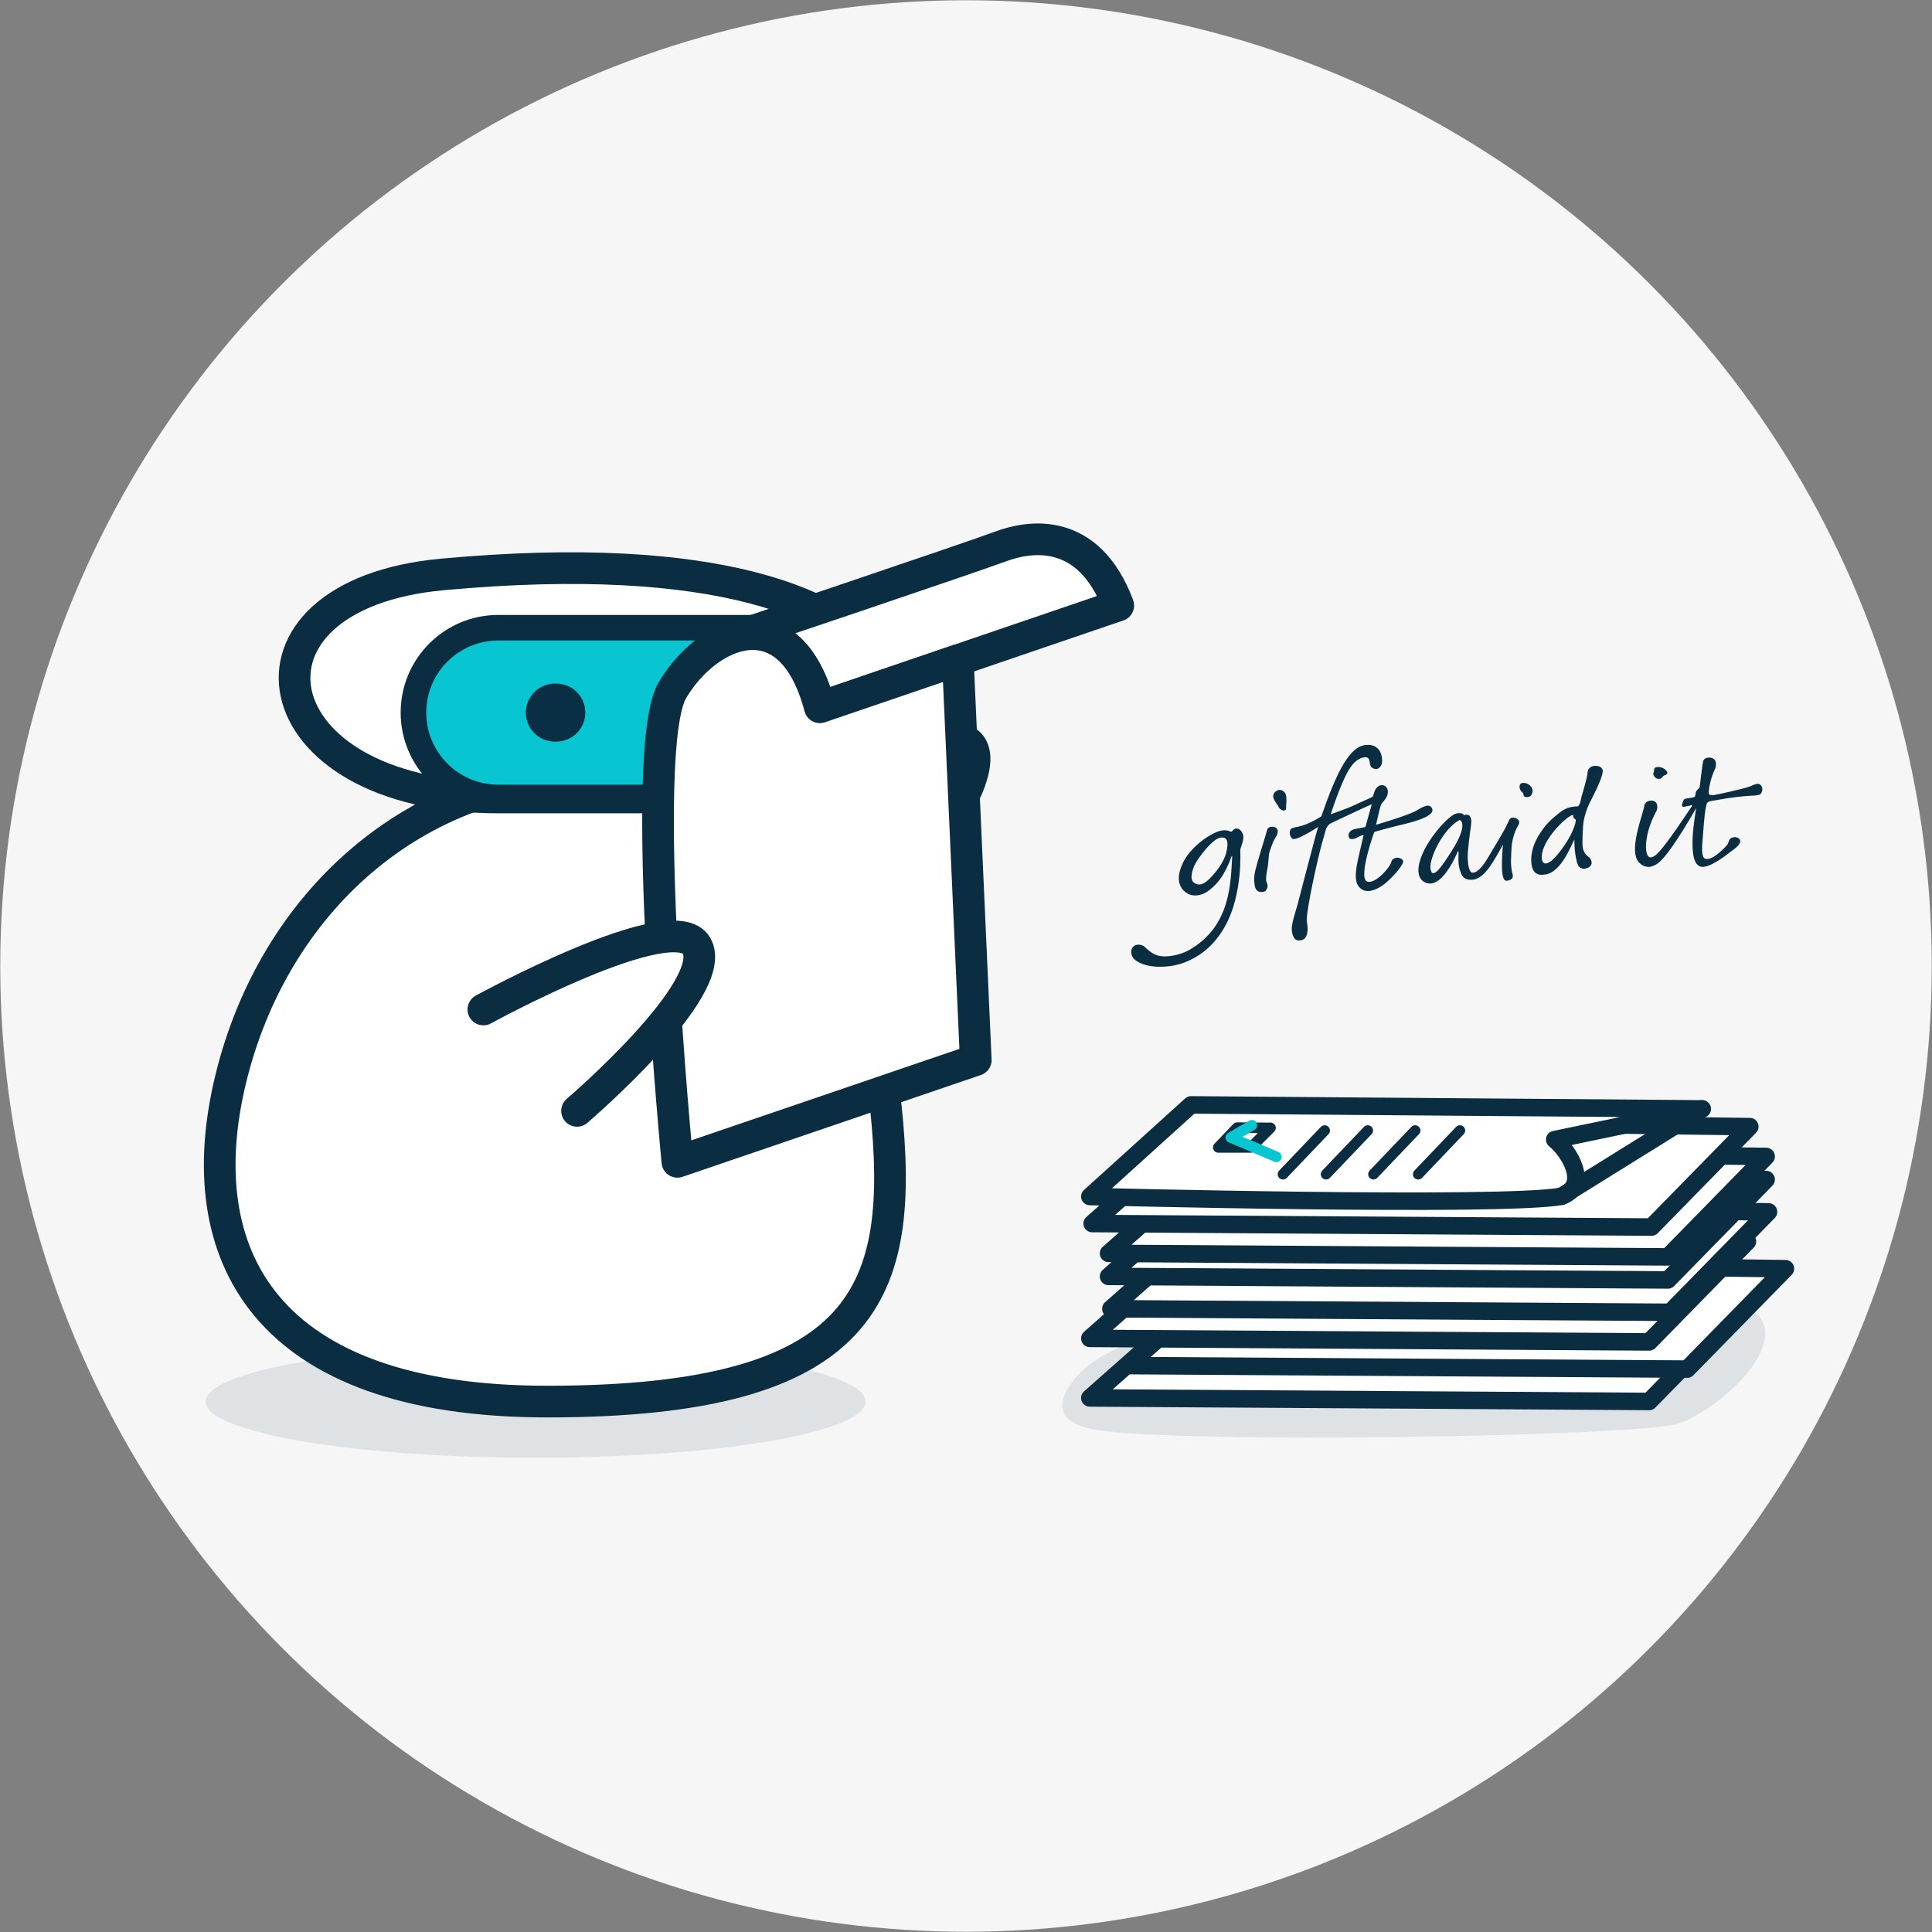
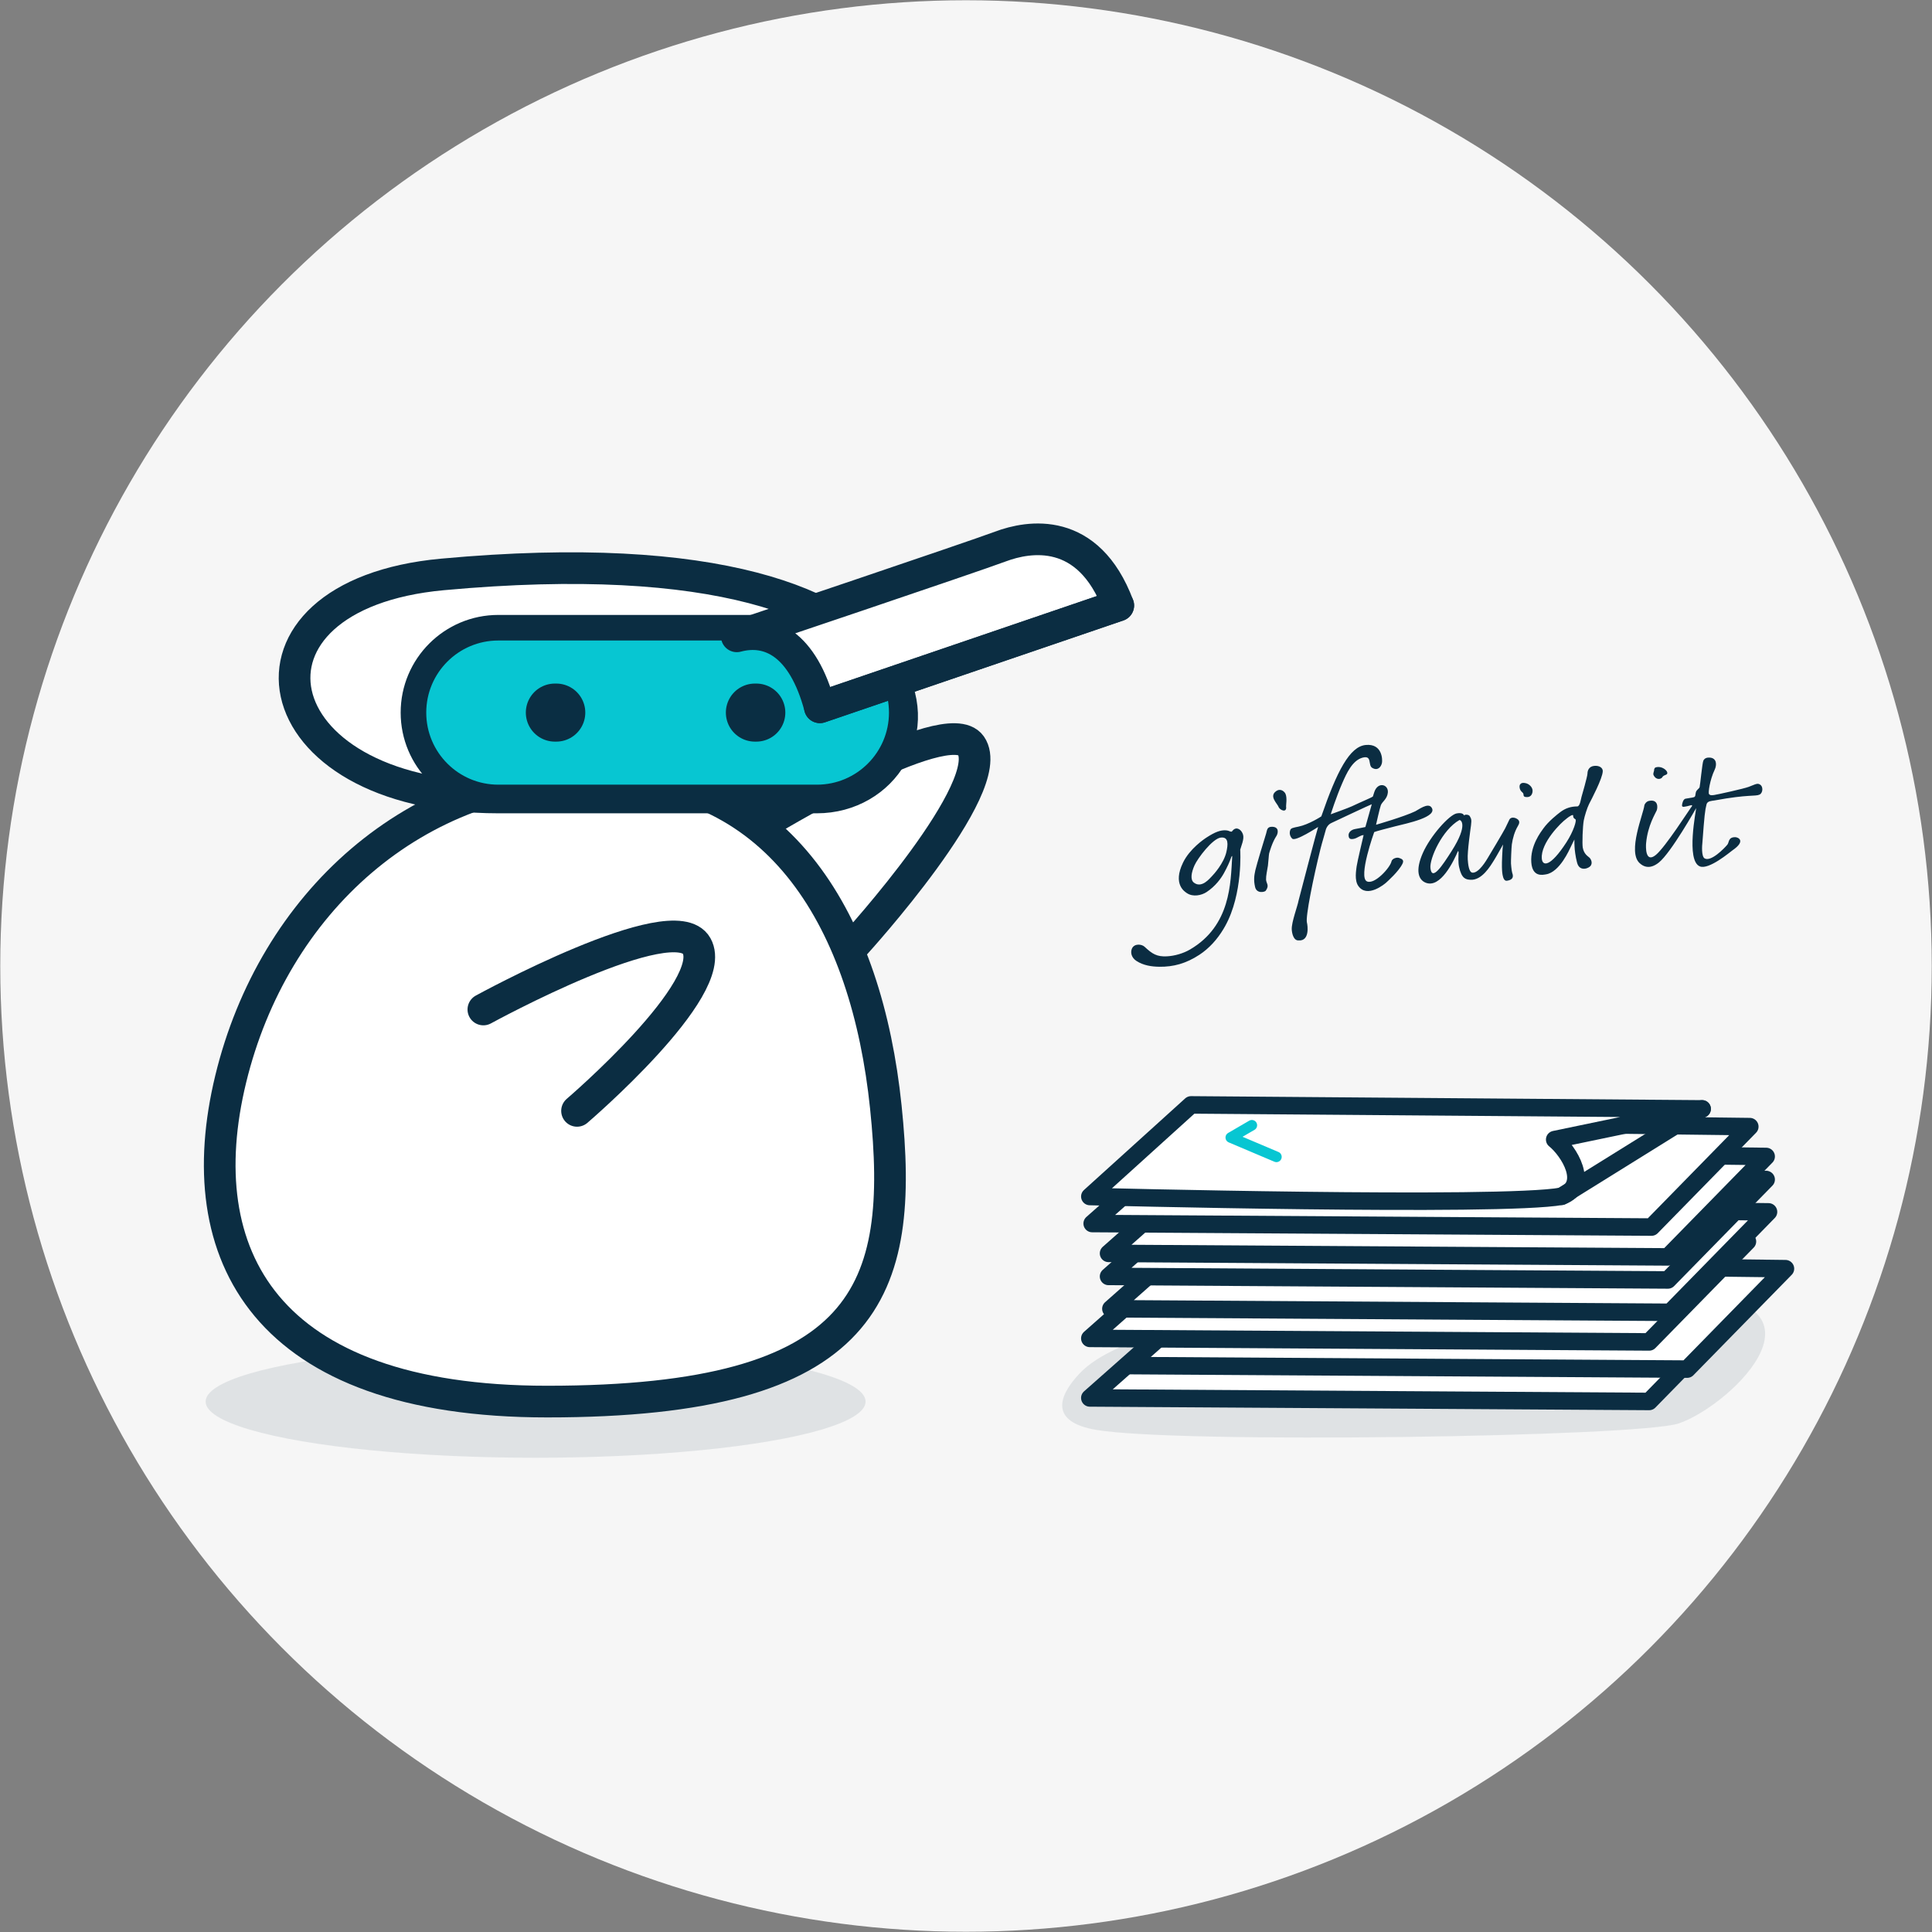
<svg xmlns="http://www.w3.org/2000/svg" enable-background="new 0 0 392.22 392.22" height="392.22" viewBox="0 0 392.22 392.22" width="392.22">
  <rect x="0" y="0" width="392.22" height="392.22" fill="#808080" stroke="none" />
  <circle cx="196.11" cy="196.11" fill="#f6f6f6" r="196.058" />
  <path d="m340.795 288.977c-8.077 2.729-101.671 4.16-118.3 1.298-9.237-1.59-7.854-6.647-3.326-11.446 14.513-15.38 82.252-16.453 119.25-16.453s13.159 22.958 2.376 26.601z" fill="#0b2d42" opacity=".1" />
  <ellipse cx="108.736" cy="284.539" fill="#0b2d42" opacity=".1" rx="66.989" ry="11.403" />
  <g stroke-linecap="round" stroke-linejoin="round">
    <path d="m173.655 191.577s29.199-32.036 23.45-40.227c-4.869-6.938-42.268 15.941-42.268 15.941" fill="#fff" stroke="#0b2d42" stroke-width="6.429" />
    <path d="m46.839 219.051c-8.654 35.633 6.818 65.488 64.237 65.488 65.45 0 72.625-22.502 68.757-59.81-3.847-37.109-21.116-67.553-58.425-67.553s-65.915 26.242-74.569 61.875z" fill="#fff" stroke="#0b2d42" stroke-width="6.429" />
    <path d="m133.503 161.896h32.336c26.765 0 36.196-55.611-76.025-45.278-45.131 4.155-37.77 45.278 11.353 45.278z" fill="#fff" stroke="#0b2d42" stroke-width="6.429" />
    <path d="m165.839 127.435c9.515 0 17.23 7.715 17.23 17.23s-7.715 17.23-17.23 17.23h-64.672c-9.515 0-17.23-7.715-17.23-17.23s7.715-17.23 17.23-17.23z" fill="#07c6d2" stroke="#0b2d42" stroke-miterlimit="10" stroke-width="5.194" />
    <path d="m153.537 144.665h-.285" fill="none" stroke="#0a2e43" stroke-miterlimit="10" stroke-width="11.787" />
    <path d="m112.928 144.665h-.285" fill="none" stroke="#0a2e43" stroke-miterlimit="10" stroke-width="11.787" />
    <path d="m149.579 129.184c6.59-1.769 13.437 1.505 16.868 14.405l60.575-20.668c-6.094-16.249-18.209-14.11-23.91-11.973-5.702 2.138-53.533 18.236-53.533 18.236z" fill="#fff" stroke="#0b2d42" stroke-width="6.429" />
-     <path d="m194.459 134.031-28.012 9.557c-6.066-22.805-22.805-15.526-29.931-3.487-7.127 12.039 1.002 95.765 1.002 95.765l60.575-20.668z" fill="#fff" stroke="#0b2d42" stroke-width="6.429" />
+     <path d="m194.459 134.031-28.012 9.557l60.575-20.668z" fill="#fff" stroke="#0b2d42" stroke-width="6.429" />
    <path d="m98.129 204.939s38.655-21.18 43.294-12.915c4.827 8.599-24.277 33.497-24.277 33.497" fill="#fff" stroke="#0b2d42" stroke-width="6.429" />
    <path d="m221.249 283.797 113.549.716 19.954-20.388-109.742-1.35z" fill="#fff" stroke="#0b2d42" stroke-width="3.555" />
    <path d="m228.964 277.23 113.549.715 19.954-20.387-109.742-1.35z" fill="#fff" stroke="#0b2d42" stroke-width="3.555" />
    <path d="m221.249 271.71 113.549.715 19.954-20.387-109.742-1.35z" fill="#fff" stroke="#0b2d42" stroke-width="3.555" />
    <path d="m225.525 265.698 113.549.715 19.954-20.387-109.742-1.35z" fill="#fff" stroke="#0b2d42" stroke-width="3.555" />
    <path d="m225.05 259.13 113.548.717 19.954-20.389-109.741-1.35z" fill="#fff" stroke="#0b2d42" stroke-width="3.555" />
    <path d="m225.05 254.451 113.548.715 19.954-20.389-109.741-1.35z" fill="#fff" stroke="#0b2d42" stroke-width="3.555" />
    <path d="m221.726 248.392 113.548.715 19.955-20.387-109.743-1.35z" fill="#fff" stroke="#0b2d42" stroke-width="3.555" />
    <path d="m345.552 225.119-16.205 3.372-13.725 2.855c2.851 2.295 7.296 9.288 1.396 11.512-12.025 2.224-95.767.047-95.767.047l20.547-18.597z" fill="#fff" stroke="#0b2d42" stroke-width="3.555" />
    <path d="m345.552 225.119-28.536 17.739" fill="none" stroke="#0b2d42" stroke-width="3.555" />
-     <path d="m268.928 229.511-8.469 8.873" fill="none" stroke="#0b2d42" stroke-width="2.143" />
-     <path d="m251.153 228.924-3.833 4.016h6.642l3.967-3.968z" fill="#fff" stroke="#0b2d42" stroke-width="2.143" />
-     <path d="m277.674 229.511-8.468 8.873" fill="none" stroke="#0b2d42" stroke-width="2.143" />
-     <path d="m287.294 229.511-8.467 8.873" fill="none" stroke="#0b2d42" stroke-width="2.143" />
-     <path d="m296.381 229.511-8.468 8.873" fill="none" stroke="#0b2d42" stroke-width="2.143" />
    <path d="m254.14 228.443-4.276 2.489 9.264 3.924" fill="none" stroke="#07c6d2" stroke-miterlimit="10" stroke-width="2.143" />
  </g>
  <path d="m294.679 172.807c3.555-5.569 1.772-6.425 1.591-6.323-3.458 1.949-6.093 7.814-5.871 9.768.305 2.69 2.393-.49 4.28-3.445m13.469-5.112c-.67 1.13-1.05 2.483-1.226 3.72-.091.653-.197 3.491-.173 3.877 0 .038.091 1.328.239 1.865.085.307.611 1.412-1.079 1.645-.996.136-.976-2.353-.996-2.761-.037-.869.105-3.921.197-4.374.098-.463-.097.027-.28.331-.422.706-.913 1.66-1.5 2.6-.773 1.237-2.494 4.181-4.841 4.005-.878-.067-1.772-.179-2.282-2.627-.196-.939-.119-2.171-.099-2.913-.024-.152-.003-.328-.131-.256-.832 1.941-3.533 7.659-6.585 6.375-1.413-.594-2.11-2.419-.55-5.982 1.52-3.472 5.356-7.78 6.882-8.07 1.362-.258 1.503.427 1.503.427.124-.254.973-.223 1.159.139.247.486.413.57.249 1.849-.094.738-.78 5.36-.662 6.946.055.746.182 2.578.939 2.666 1.321.158 2.921-2.652 3.103-2.945.357-.575 3.205-5.353 3.556-6.05.378-.753.616-1.302.859-1.781.241-.479.977-.533 1.618-.097.643.44.319 1.042.1 1.411zm-60.304 2.341c-1.676.18-4.731 4.231-5.36 5.669-.643 1.468-.875 2.886-.112 3.477 1.581 1.227 3.215-.854 3.695-1.336.297-.298 2.377-2.566 2.9-4.87.344-1.521.504-3.115-1.123-2.94zm.872 17.978c-.115.207-.233.412-.356.615-1.234 2.049-2.855 3.879-4.861 5.197-2.72 1.784-5.275 2.47-8.129 2.436-1.659-.02-3.259-.288-4.624-1.156-1.119-.712-1.278-1.824-.939-2.558.472-1.024 1.941-.923 2.566-.337 1.562 1.464 2.494 2.032 4.502 1.936 1.579-.077 3.34-.585 4.709-1.385 8.307-4.85 8.23-13.569 8.568-18.823.035-.32-.138-.088-.196.087-.298.883-.798 1.99-1.483 3.232-.594 1.077-1.724 2.652-3.515 3.835-1.051.694-2.761 1.031-3.962.247-.436-.285-2.987-1.78-.825-6.226 1.359-2.798 4.219-4.739 4.864-5.151 1.578-1.007 2.705-1.487 3.887-1.396.602.044.687.281 1.136.27.256-.3.396-.52.815-.635.562-.089 1.231.381 1.488 1.275.257.893-.412 2.328-.581 3.019-.001-.005.593 8.947-3.064 15.518zm9.463-20.169c-1.018.02-.935.754-1.148 1.397-.207.641-1.961 6.405-2.184 7.438-.224 1.032-.376 1.961-.053 3.379.327 1.45 1.988 1.027 2.164.771.812-1.138.094-1.471.067-2.267-.021-.829.206-1.7.378-2.825.061-.399.183-2.223.243-2.47.068-.267.641-2.295 1.467-3.528.355-.526.666-1.922-.934-1.895zm2.771-6.741c-.139-.285-.896-1.187-1.885-.487-1.471 1.041.224 2.48.497 3.187.271.703 1.741 1.297 1.527-.095-.03-.203.265-1.777-.139-2.605zm16.235 6.79c-.479.107-1.433.298-2.034.399-.91.152-1.406.726-1.372 1.304.034.584.233.858 1.045.703.734-.139 1.361-.764 2.004-.765 0 0-1.326 5.594-1.413 6.343s-.48 2.799.327 3.964c1.794 2.589 5.378-.379 5.713-.703.247-.239 2.512-2.225 3.281-3.819.389-.81-.274-.987-.721-1.152-.449-.165-1.396.121-1.528.712-.288 1.285-3.426 4.751-4.979 4.055-1.831-.819 1.471-10.011 1.471-10.011.393-.176 2.387-.69 4.275-1.176 2.179-.558 8.835-1.872 7.332-3.86-.736-.973-2.636.508-3.279.818-2.308 1.106-7.955 2.731-7.955 2.731s.733-3.303.97-3.954c.273-.744 1.278-1.233 1.424-2.558.172-1.542-1.686-2.245-2.572-.557-.183.348-.436 1.304-.46 1.326-.239.229-2.289 1.048-4.306 2.01-.635.302-4.245 1.616-4.252 1.606.006-.027 1.096-3.487 2.36-6.372.841-1.92 2.027-4.59 4.126-5.133 1.966-.507 1.038 1.542 1.923 2.073 1.122.675 1.811-.176 1.983-.99.135-.638.099-3.982-3.302-3.648-3.237.32-5.816 5.259-9.003 14.49-.034.037-2.566 1.673-4.667 2.093-1.038.207-1.498.297-1.635.669-.356.956.261 1.652.382 1.748.599.714 5.275-2.38 5.269-2.359-.095.126-3.931 14.742-3.962 14.912-.222 1.217-1.457 4.427-1.39 5.884.037.75.331 2.309 1.41 2.24 2.26.148 1.825-3.026 1.672-3.609-.317-1.204 1.307-9.166 2.764-15.033.297-1.196.908-3.16 1.013-3.627.178-.792.642-1.319 1.187-1.571 0 0 8.122-3.829 8.199-3.808-.003.01-1.3 4.625-1.3 4.625zm55.652 7.306c1.572 1.487 3.137.544 3.942-.107 2.47-1.985 7.56-11.035 7.56-11.035.03.302-2.12 10.681.754 11.833 1.843.737 6.134-2.924 6.625-3.264 2.833-1.956 1.096-2.67.551-2.671-1.46-.004-1.197 1.052-1.598 1.528-.659.785-3.308 3.509-4.604 2.786-.699-.391-.525-2.697-.456-3.228.408-5.495.517-6.485.836-7.749.18-.703 1.035-.685 1.559-.78 7.073-1.308 8.342-.78 9.224-1.21.7-.344.825-1.826-.168-2.145-.454-.143-1.03.203-2.071.591-1.037.383-6.256 1.537-7.023 1.652-.707.102-.859.003-1.031-.219-.169-.219.156-2.798 1.17-4.934.442-.925.453-2.339-.987-2.448-.592-.043-1.095.126-1.321.631-.224.503-.656 5.08-.757 5.384-.102.301-.649.535-.768 1.058-.121.523-.037.848-.389.966-.355.121-1.329.214-1.73.311-.42.102-.67.909-.687 1.375-.014.466.736.189 1.099.136.413-.06 1.426-.567.707.301-.273.331-5.184 8.007-7.101 9.588-2.206 1.816-2.048-1.754-1.994-2.365.334-3.641 1.927-6.086 2.156-6.665.226-.582.32-2.309-1.561-1.929-.594.118-.916.714-.942.885-.006.024-.006.038-.006.038-.185 1.705-3.451 9.355-.989 11.686zm2.868-17.819c.579 1.13 1.569.73 1.738.439.169-.29.304-.349.784-.544.882-.352-.641-1.934-2.088-1.488-.303.094-.331.47-.331.47.039.331-.301.743-.103 1.123zm-17.757 8.879s.95-.818 1.352-.797c.186.009-.139.525.514.845.346.172-.379 2.481-1.815 4.698-3.296 5.09-4.858 4.86-4.993 3.315-.279-3.226 3.986-7.404 4.942-8.061zm1.673 4.174s-.013 1.096.074 2.034c.077.842.364 2.603.66 3.171.459.879 1.433.879 2.183.447.981-.564.517-1.619.143-1.971-.327-.308-1.119-.706-1.359-2.031-.141-.784-.026-4.317.207-5.554.151-.802.666-2.5 1.072-3.301.392-.771 2.748-5.189 2.782-6.672.014-.648-.652-1.183-1.743-1.071-1.089.112-1.361.983-1.362 1.555-.003.568-1.156 4.574-1.216 4.755-.095.274-.284 1.913-.846 1.917-1.321.009-2.404.356-3.464 1.159-.543.412-2.386 1.845-3.45 3.342-.483.677-2.678 3.498-2.43 6.868.226 3.063 2.369 2.521 2.984 2.423 2.796-.449 4.762-5.049 5.047-5.613.503-1 .333-.731.718-1.458zm-11.017-11.19c-.205.251-.153 1.051.293 1.464.335.311.383.369.393.621.02.464.315.49.773.484.558-.009 1.015-.395 1.071-1.184.057-.79-.707-1.463-1.322-1.615-.613-.154-.942-.1-1.208.23z" fill="#0b2d42" />
</svg>